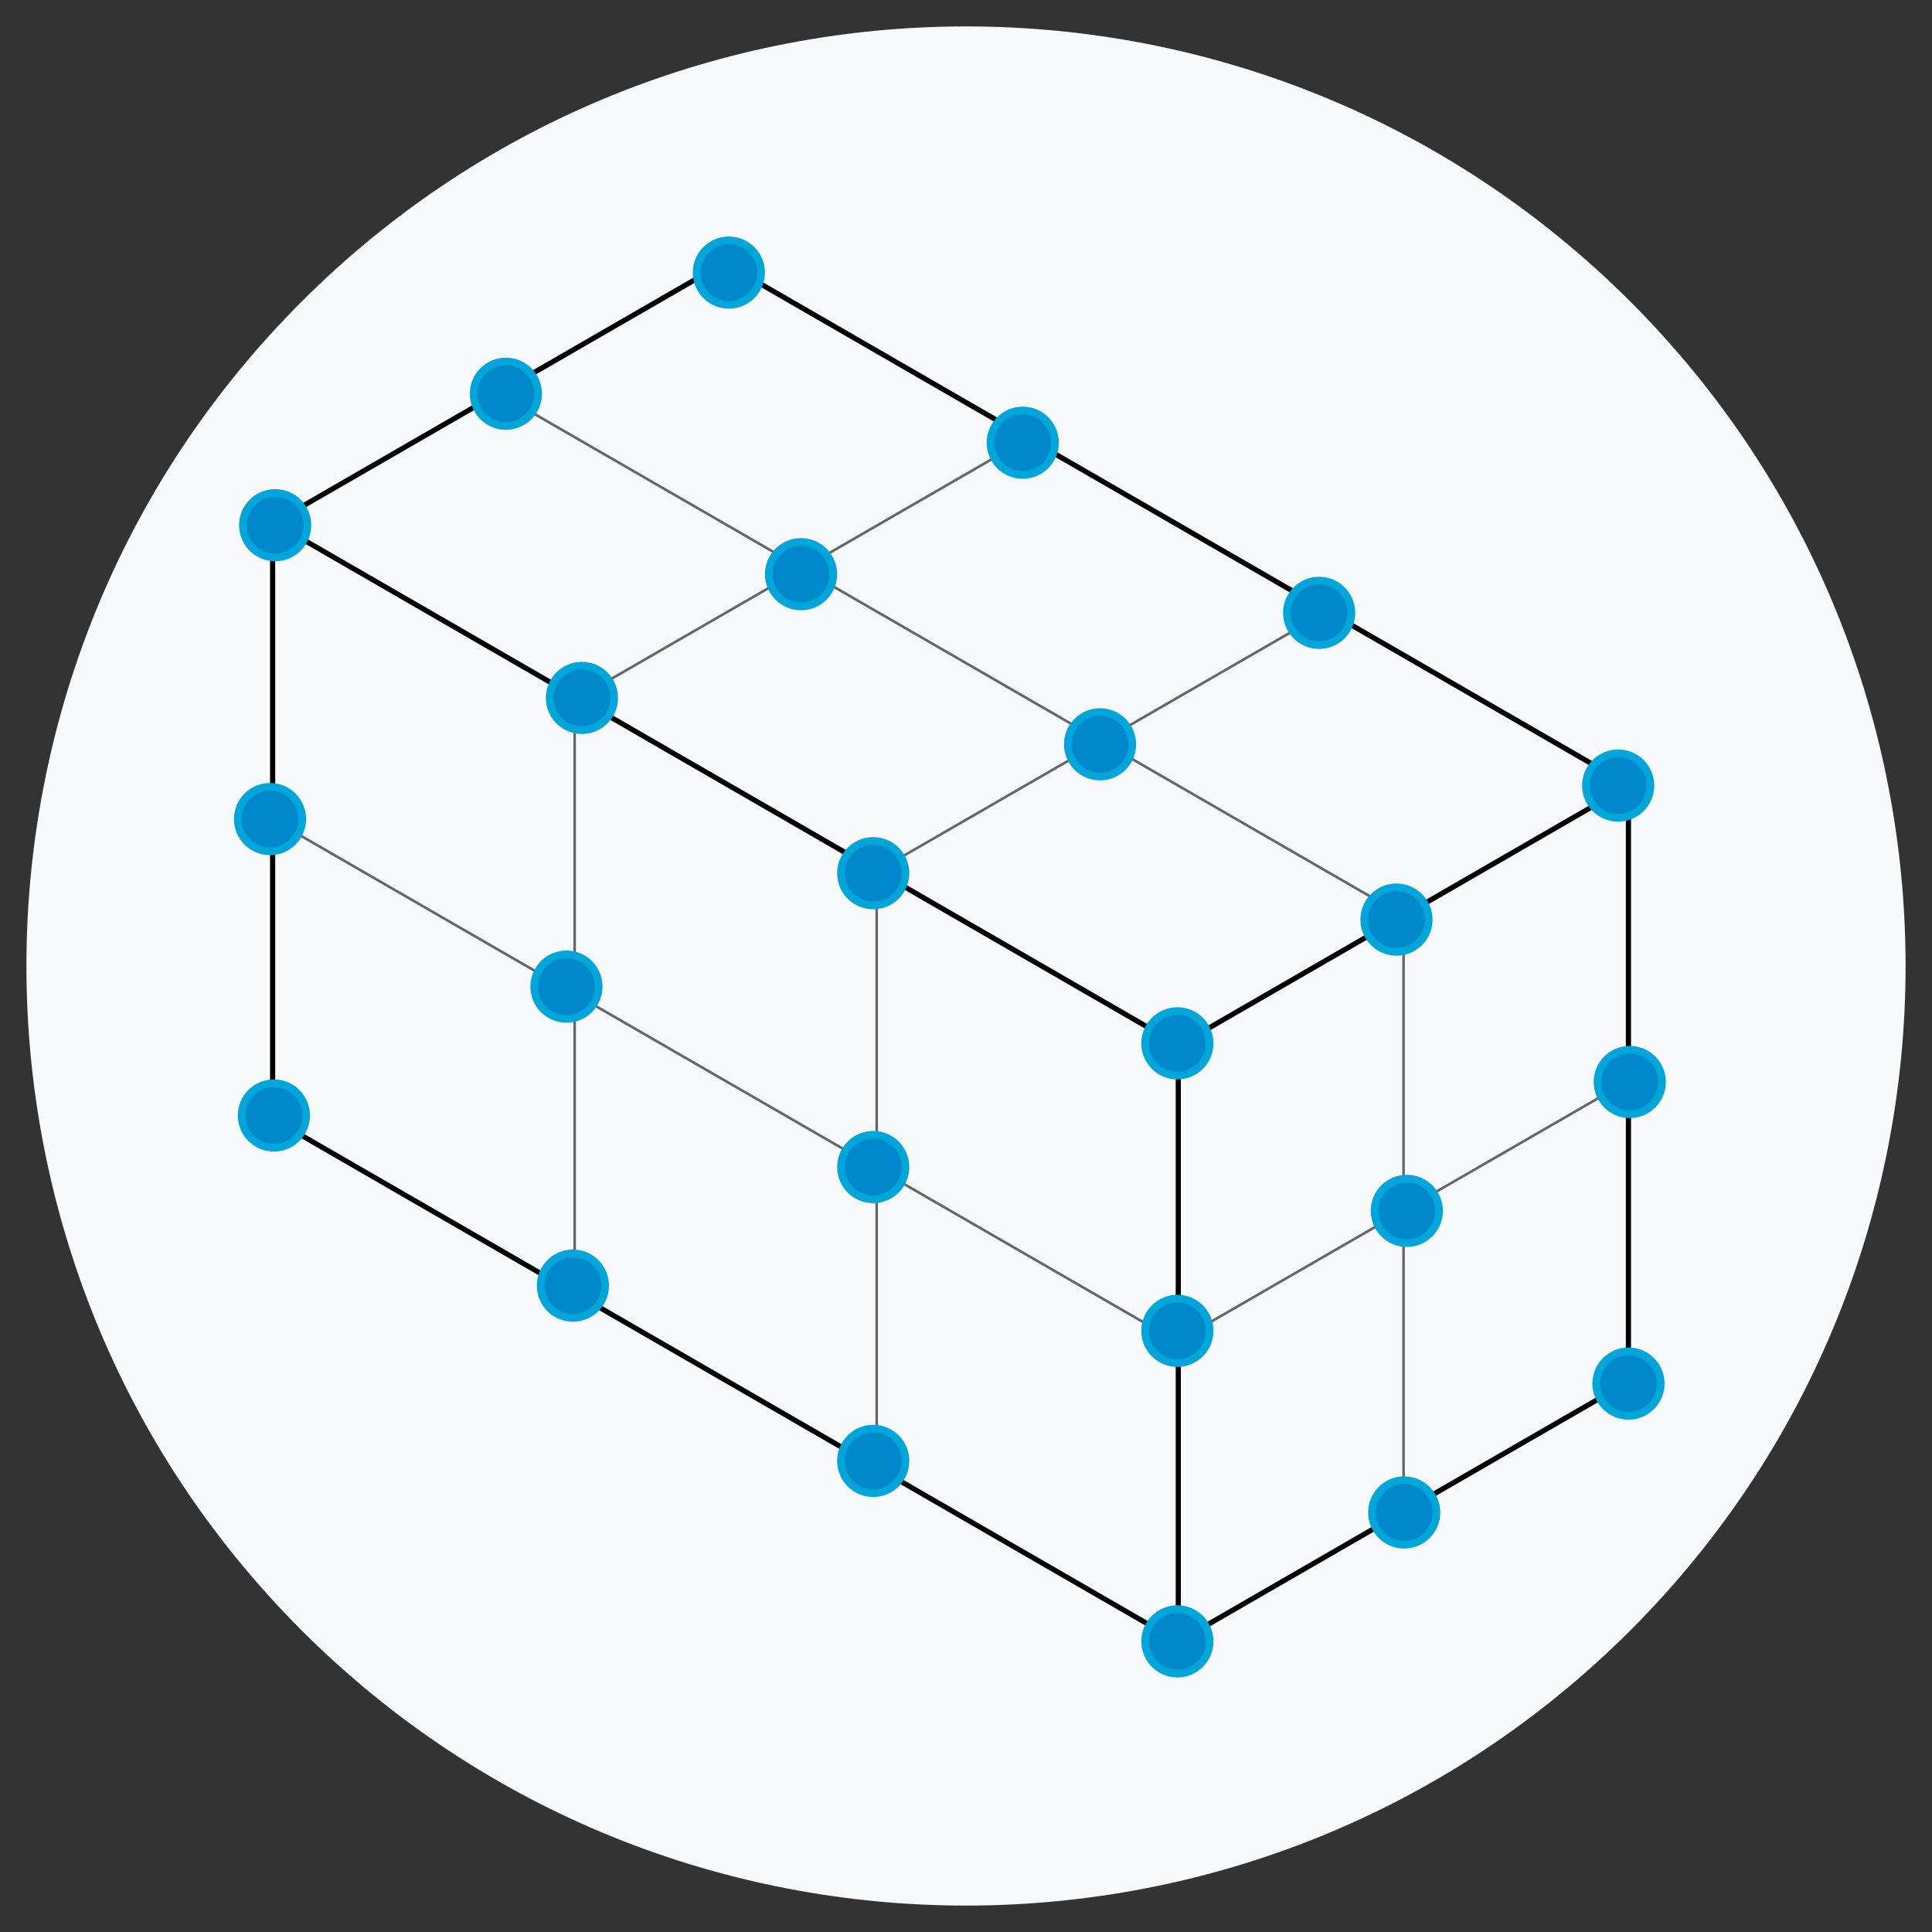
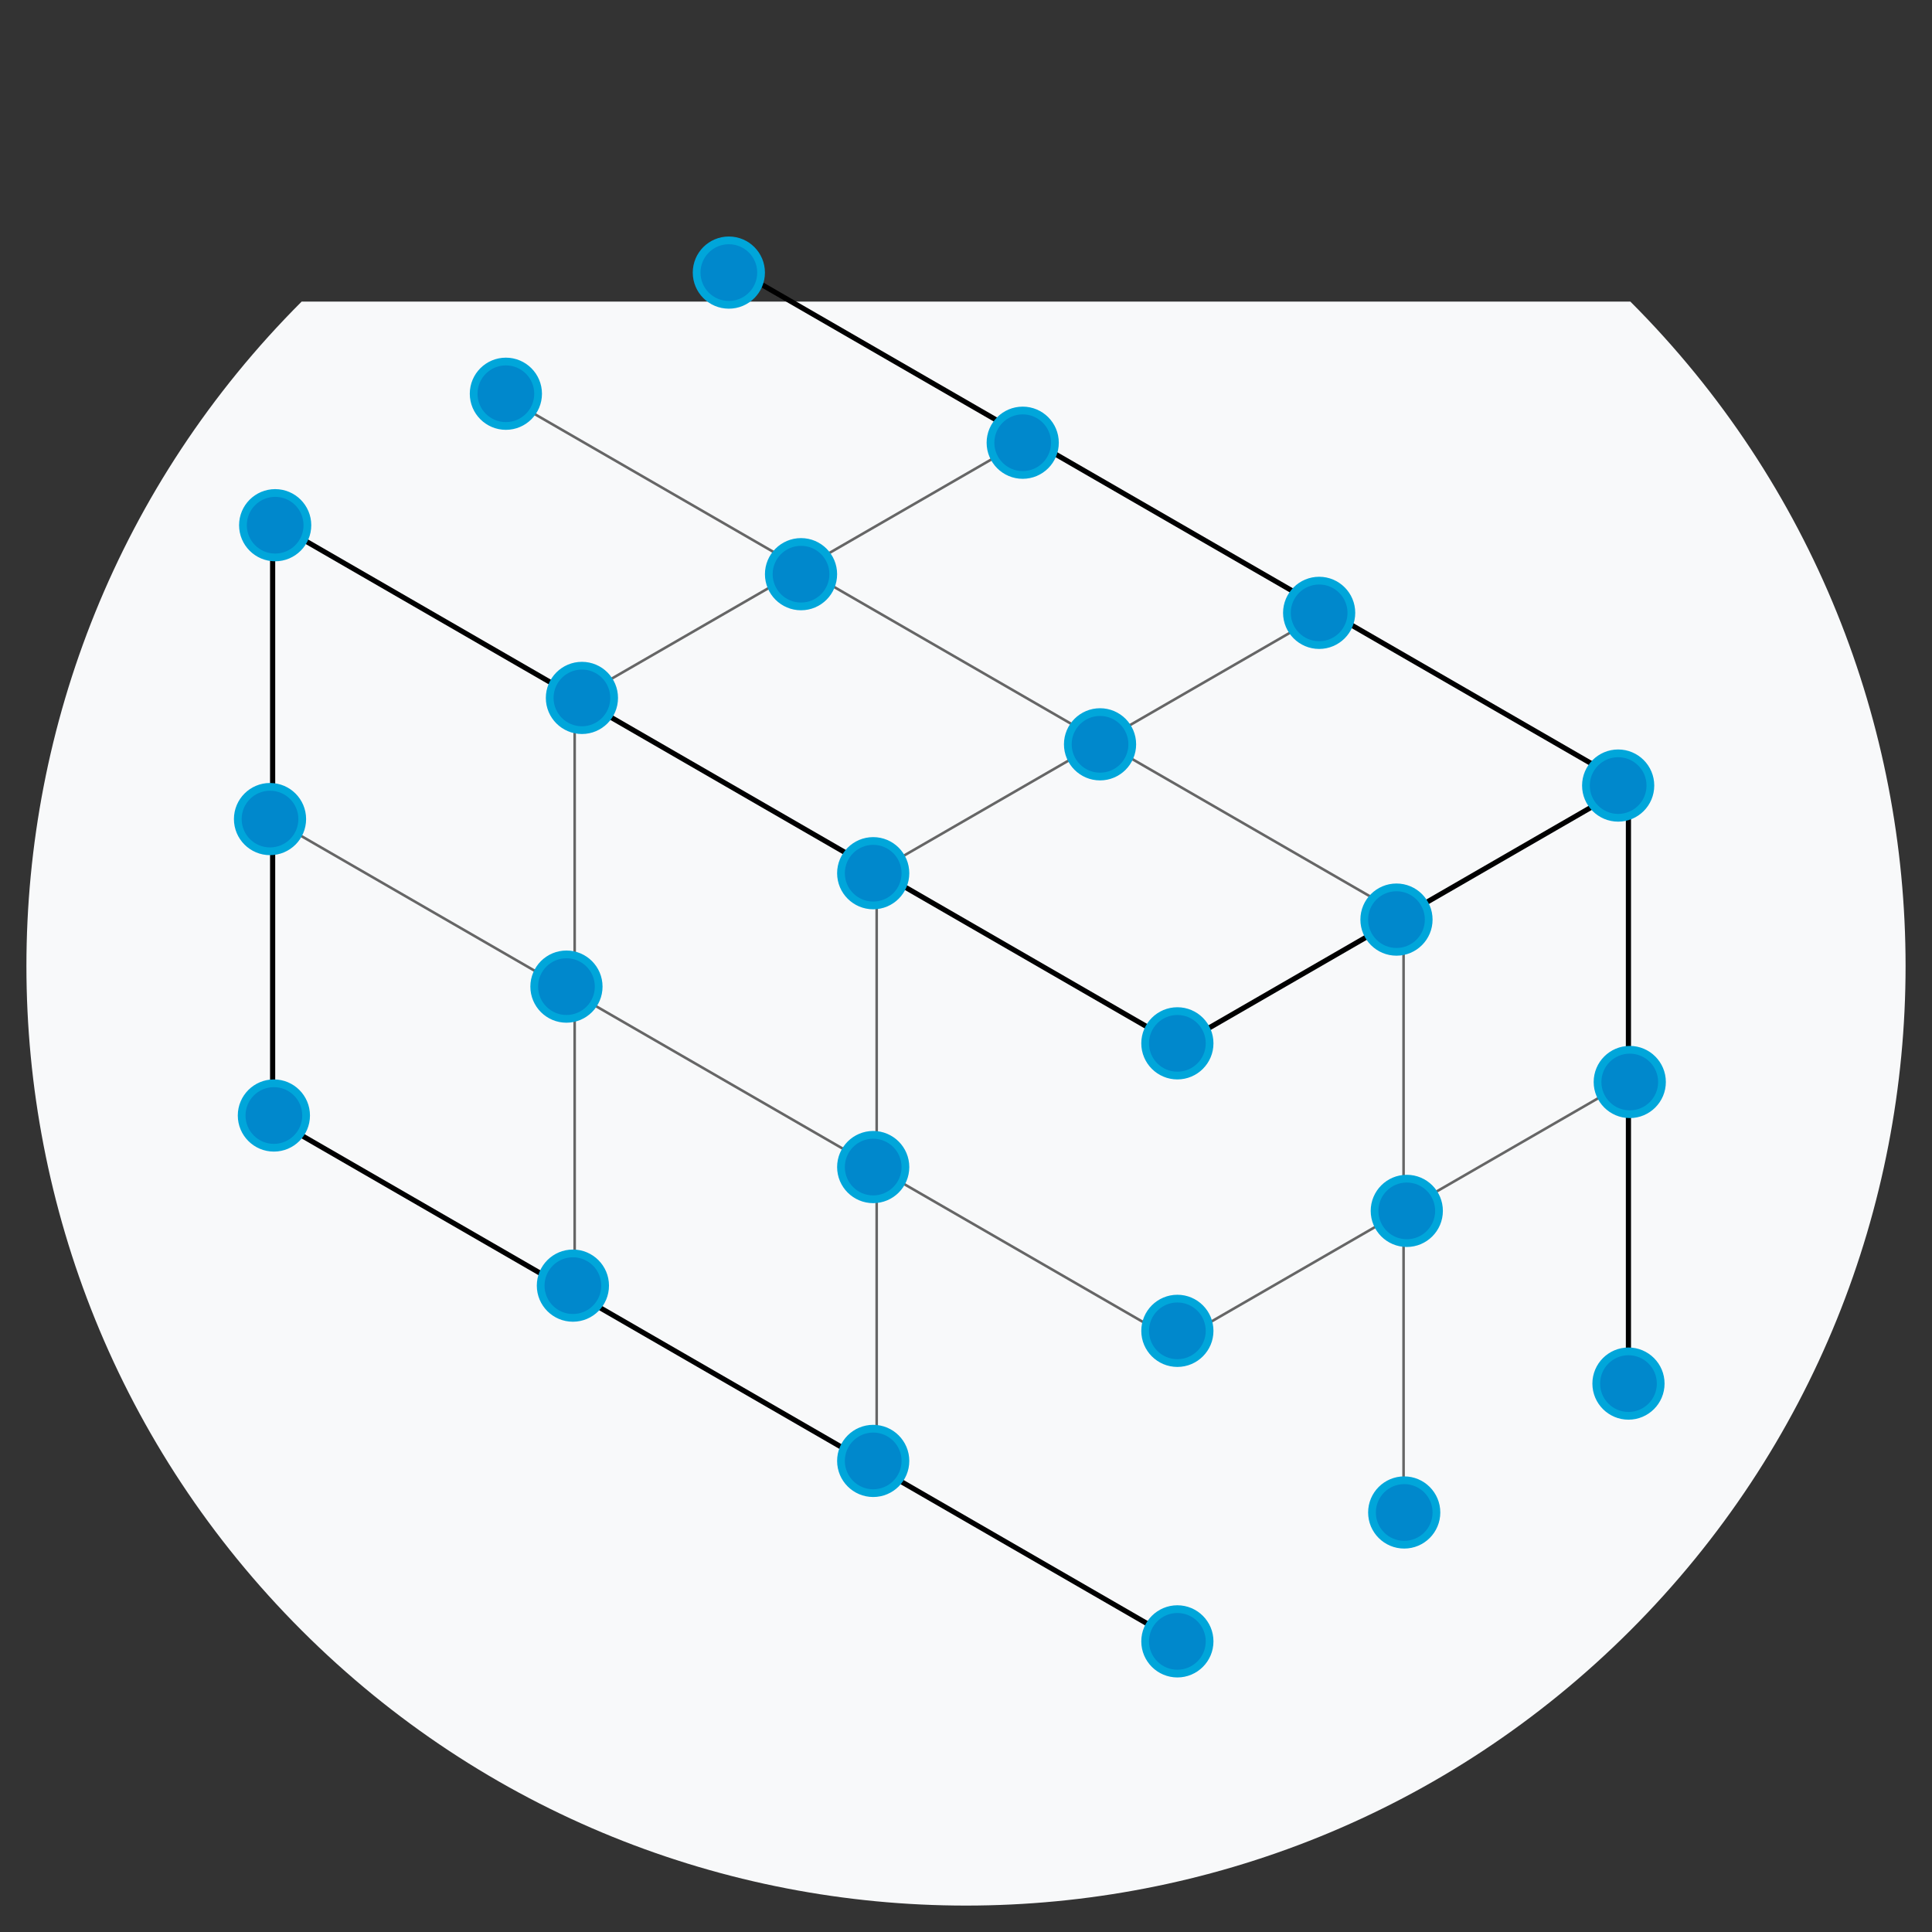
<svg xmlns="http://www.w3.org/2000/svg" version="1.1" viewBox="331.75 186.75 749.5 749.5" width="749.5" height="749.5">
  <rect x="331.75" y="186.75" width="749.5" height="749.5" fill="#333333" stroke="none" />
  <defs />
  <g id="Sensor-Netzwerk" stroke-opacity="1" stroke-dasharray="none" fill="none" fill-opacity="1" stroke="none">
    <title>Sensor-Netzwerk</title>
    <g id="Sensor-Netzwerk_Ebene_1">
      <title>Ebene 1</title>
      <g id="Group_51">
        <g id="Graphic_46">
-           <path d="M 964.24 303.76 C 1106.587 446.106 1106.587 676.894 964.24 819.24 C 821.894 961.587 591.106 961.587 448.76 819.24 C 306.413 676.894 306.413 446.106 448.76 303.76 C 591.106 161.413 821.894 161.413 964.24 303.76" stroke="black" stroke-linecap="round" stroke-linejoin="round" stroke-width="0" fill="#f8f9fa" />
+           <path d="M 964.24 303.76 C 1106.587 446.106 1106.587 676.894 964.24 819.24 C 821.894 961.587 591.106 961.587 448.76 819.24 C 306.413 676.894 306.413 446.106 448.76 303.76 " stroke="black" stroke-linecap="round" stroke-linejoin="round" stroke-width="0" fill="#f8f9fa" />
        </g>
        <g id="Group_14">
          <g id="Line_2">
            <line x1="438.517" y1="389.822" x2="788.854" y2="592.09" stroke="black" stroke-linecap="round" stroke-linejoin="round" stroke-width="2" />
          </g>
          <g id="Line_3">
            <line x1="438.517" y1="621.322" x2="788.854" y2="823.59" stroke="black" stroke-linecap="round" stroke-linejoin="round" stroke-width="2" />
          </g>
          <g id="Line_4">
            <line x1="437.517" y1="389.822" x2="437.517" y2="619.822" stroke="black" stroke-linecap="round" stroke-linejoin="round" stroke-width="2" />
          </g>
          <g id="Line_5">
-             <line x1="788.854" y1="593.59" x2="788.854" y2="823.59" stroke="black" stroke-linecap="round" stroke-linejoin="round" stroke-width="2" />
-           </g>
+             </g>
          <g id="Line_7">
-             <line x1="612.146" y1="289" x2="437.517" y2="389.822" stroke="black" stroke-linecap="round" stroke-linejoin="round" stroke-width="2" />
-           </g>
+             </g>
          <g id="Line_8">
            <line x1="613.146" y1="289" x2="963.484" y2="491.268" stroke="black" stroke-linecap="round" stroke-linejoin="round" stroke-width="2" />
          </g>
          <g id="Line_9">
            <line x1="963.484" y1="491.589" x2="788.854" y2="592.411" stroke="black" stroke-linecap="round" stroke-linejoin="round" stroke-width="2" />
          </g>
          <g id="Line_10">
            <line x1="963.484" y1="491.589" x2="963.484" y2="721.589" stroke="black" stroke-linecap="round" stroke-linejoin="round" stroke-width="2" />
          </g>
          <g id="Line_11">
-             <line x1="963.484" y1="722.768" x2="788.854" y2="823.59" stroke="black" stroke-linecap="round" stroke-linejoin="round" stroke-width="2" />
-           </g>
+             </g>
        </g>
        <g id="Line_17">
          <line x1="554.683" y1="458.317" x2="554.683" y2="688.317" stroke="#666" stroke-linecap="round" stroke-linejoin="round" stroke-width="1" />
        </g>
        <g id="Line_18">
          <line x1="671.85" y1="524.78" x2="671.85" y2="754.78" stroke="#666" stroke-linecap="round" stroke-linejoin="round" stroke-width="1" />
        </g>
        <g id="Line_19">
          <line x1="876.25" y1="542" x2="876.25" y2="772" stroke="#666" stroke-linecap="round" stroke-linejoin="round" stroke-width="1" />
        </g>
        <g id="Line_23">
          <line x1="729.312" y1="357.495" x2="554.683" y2="458.317" stroke="#666" stroke-linecap="round" stroke-linejoin="round" stroke-width="1" />
        </g>
        <g id="Line_30">
          <line x1="846.479" y1="423.958" x2="671.85" y2="524.78" stroke="#666" stroke-linecap="round" stroke-linejoin="round" stroke-width="1" />
        </g>
        <g id="Line_40">
          <line x1="525.912" y1="339.732" x2="876.25" y2="542" stroke="#666" stroke-linecap="round" stroke-linejoin="round" stroke-width="1" />
        </g>
        <g id="Line_43">
          <line x1="437.517" y1="504.661" x2="787.854" y2="706.929" stroke="#666" stroke-linecap="round" stroke-linejoin="round" stroke-width="1" />
        </g>
        <g id="Line_44">
          <line x1="962.484" y1="606.589" x2="787.854" y2="707.411" stroke="#666" stroke-linecap="round" stroke-linejoin="round" stroke-width="1" />
        </g>
      </g>
      <g id="Graphic_45">
        <circle cx="551.5" cy="569.5" r="12.5" stroke="#00a6da" stroke-linecap="round" stroke-linejoin="round" stroke-width="3" fill="#0088cc">
          <animate attributeName="opacity" begin="0s" from="1" to="0" dur="1.5s" repeatCount="indefinite" />
        </circle>
      </g>
      <g id="Graphic_49">
        <circle cx="436.5" cy="504.5" r="12.5" stroke="#00a6da" stroke-linecap="round" stroke-linejoin="round" stroke-width="3" fill="#0088cc">
          <animate attributeName="opacity" begin="0.5s" from="0" to="1" dur="1.5s" repeatCount="indefinite" />
        </circle>
      </g>
      <g id="Graphic_50">
        <circle cx="670.5" cy="639.5" r="12.5" stroke="#00a6da" stroke-linecap="round" stroke-linejoin="round" stroke-width="3" fill="#0088cc">
          <animate attributeName="opacity" begin="1s" from="1" to="0" dur="1.5s" repeatCount="indefinite" />
        </circle>
      </g>
      <g id="Graphic_52">
        <circle cx="788.5" cy="703.038" r="12.5" stroke="#00a6da" stroke-linecap="round" stroke-linejoin="round" stroke-width="3" fill="#0088cc">
          <animate attributeName="opacity" begin="1.5s" from="1" to="0" dur="1.5s" repeatCount="indefinite" />
        </circle>
      </g>
      <g id="Graphic_53">
        <circle cx="788.5" cy="591.5" r="12.5" stroke="#00a6da" stroke-linecap="round" stroke-linejoin="round" stroke-width="3" fill="#0088cc">
          <animate attributeName="opacity" begin="3s" from="1" to="0" dur="1.5s" repeatCount="indefinite" />
        </circle>
      </g>
      <g id="Graphic_54">
        <circle cx="670.5" cy="525.5" r="12.5" stroke="#00a6da" stroke-linecap="round" stroke-linejoin="round" stroke-width="3" fill="#0088cc">
          <animate attributeName="opacity" begin="1s" from="1" to="0" dur="1.5s" repeatCount="indefinite" />
        </circle>
      </g>
      <g id="Graphic_55">
        <circle cx="557.5" cy="457.5" r="12.5" stroke="#00a6da" stroke-linecap="round" stroke-linejoin="round" stroke-width="3" fill="#0088cc">
          <animate attributeName="opacity" begin="0.5s" from="1" to="0" dur="1.5s" repeatCount="indefinite" />
        </circle>
      </g>
      <g id="Graphic_56">
        <circle cx="438.5" cy="390.5" r="12.5" stroke="#00a6da" stroke-linecap="round" stroke-linejoin="round" stroke-width="3" fill="#0088cc">
          <animate attributeName="opacity" begin="1.5s" from="1" to="0" dur="1.5s" repeatCount="indefinite" />
        </circle>
      </g>
      <g id="Graphic_57">
        <circle cx="528" cy="339.5" r="12.5" stroke="#00a6da" stroke-linecap="round" stroke-linejoin="round" stroke-width="3" fill="#0088cc">
          <animate attributeName="opacity" begin="1s" from="1" to="0" dur="1.5s" repeatCount="indefinite" />
        </circle>
      </g>
      <g id="Graphic_58">
        <circle cx="614.5" cy="292.5" r="12.5" stroke="#00a6da" stroke-linecap="round" stroke-linejoin="round" stroke-width="3" fill="#0088cc">
          <animate attributeName="opacity" begin="1s" from="1" to="0" dur="1.5s" repeatCount="indefinite" />
        </circle>
      </g>
      <g id="Graphic_59">
        <circle cx="642.5" cy="409.5" r="12.5" stroke="#00a6da" stroke-linecap="round" stroke-linejoin="round" stroke-width="3" fill="#0088cc">
          <animate attributeName="opacity" begin="0.5s" from="1" to="0" dur="1.5s" repeatCount="indefinite" />
        </circle>
      </g>
      <g id="Graphic_60">
        <circle cx="728.5" cy="358.5" r="12.5" stroke="#00a6da" stroke-linecap="round" stroke-linejoin="round" stroke-width="3" fill="#0088cc">
          <animate attributeName="opacity" begin="2s" from="1" to="0" dur="1.5s" repeatCount="indefinite" />
        </circle>
      </g>
      <g id="Graphic_61">
        <circle cx="843.5" cy="424.5" r="12.5" stroke="#00a6da" stroke-linecap="round" stroke-linejoin="round" stroke-width="3" fill="#0088cc">
          <animate attributeName="opacity" begin="2.5s" from="1" to="0" dur="1.5s" repeatCount="indefinite" />
        </circle>
      </g>
      <g id="Graphic_62">
        <circle cx="758.5" cy="475.5" r="12.5" stroke="#00a6da" stroke-linecap="round" stroke-linejoin="round" stroke-width="3" fill="#0088cc">
          <animate attributeName="opacity" begin="1.5s" from="1" to="0" dur="1.5s" repeatCount="indefinite" />
        </circle>
      </g>
      <g id="Graphic_63">
        <circle cx="873.5" cy="543.5" r="12.5" stroke="#00a6da" stroke-linecap="round" stroke-linejoin="round" stroke-width="3" fill="#0088cc">
          <animate attributeName="opacity" begin="1s" from="1" to="0" dur="1.5s" repeatCount="indefinite" />
        </circle>
      </g>
      <g id="Graphic_64">
        <circle cx="959.5" cy="491.5" r="12.5" stroke="#00a6da" stroke-linecap="round" stroke-linejoin="round" stroke-width="3" fill="#0088cc">
          <animate attributeName="opacity" begin="0.5s" from="1" to="0" dur="1.5s" repeatCount="indefinite" />
        </circle>
      </g>
      <g id="Graphic_65">
        <circle cx="877.5" cy="656.5" r="12.5" stroke="#00a6da" stroke-linecap="round" stroke-linejoin="round" stroke-width="3" fill="#0088cc">
          <animate attributeName="opacity" begin="1s" from="1" to="0" dur="1.5s" repeatCount="indefinite" />
        </circle>
      </g>
      <g id="Graphic_66">
        <circle cx="964" cy="606.5" r="12.5" stroke="#00a6da" stroke-linecap="round" stroke-linejoin="round" stroke-width="3" fill="#0088cc">
          <animate attributeName="opacity" begin="1.5s" from="1" to="0" dur="1.5s" repeatCount="indefinite" />
        </circle>
      </g>
      <g id="Graphic_67">
        <circle cx="876.5" cy="773.5" r="12.5" stroke="#00a6da" stroke-linecap="round" stroke-linejoin="round" stroke-width="3" fill="#0088cc">
          <animate attributeName="opacity" begin="2.5s" from="1" to="0" dur="1.5s" repeatCount="indefinite" />
        </circle>
      </g>
      <g id="Graphic_68">
        <circle cx="788.5" cy="823.5" r="12.5" stroke="#00a6da" stroke-linecap="round" stroke-linejoin="round" stroke-width="3" fill="#0088cc">
          <animate attributeName="opacity" begin="2s" from="1" to="0" dur="1.5s" repeatCount="indefinite" />
        </circle>
      </g>
      <g id="Graphic_69">
        <circle cx="670.5" cy="753.5" r="12.5" stroke="#00a6da" stroke-linecap="round" stroke-linejoin="round" stroke-width="3" fill="#0088cc">
          <animate attributeName="opacity" begin="1s" from="1" to="0" dur="1.5s" repeatCount="indefinite" />
        </circle>
      </g>
      <g id="Graphic_70">
        <circle cx="554" cy="685.5" r="12.5" stroke="#00a6da" stroke-linecap="round" stroke-linejoin="round" stroke-width="3" fill="#0088cc">
          <animate attributeName="opacity" begin="2s" from="1" to="0" dur="1.5s" repeatCount="indefinite" />
        </circle>
      </g>
      <g id="Graphic_71">
        <circle cx="438" cy="619.5" r="12.5" stroke="#00a6da" stroke-linecap="round" stroke-linejoin="round" stroke-width="3" fill="#0088cc">
          <animate attributeName="opacity" begin="2s" from="1" to="0" dur="1.5s" repeatCount="indefinite" />
        </circle>
      </g>
      <g id="Graphic_72">
        <circle cx="963.5" cy="723.5" r="12.5" stroke="#00a6da" stroke-linecap="round" stroke-linejoin="round" stroke-width="3" fill="#0088cc">
          <animate attributeName="opacity" begin="2s" from="1" to="0" dur="1.5s" repeatCount="indefinite" />
        </circle>
      </g>
    </g>
  </g>
</svg>